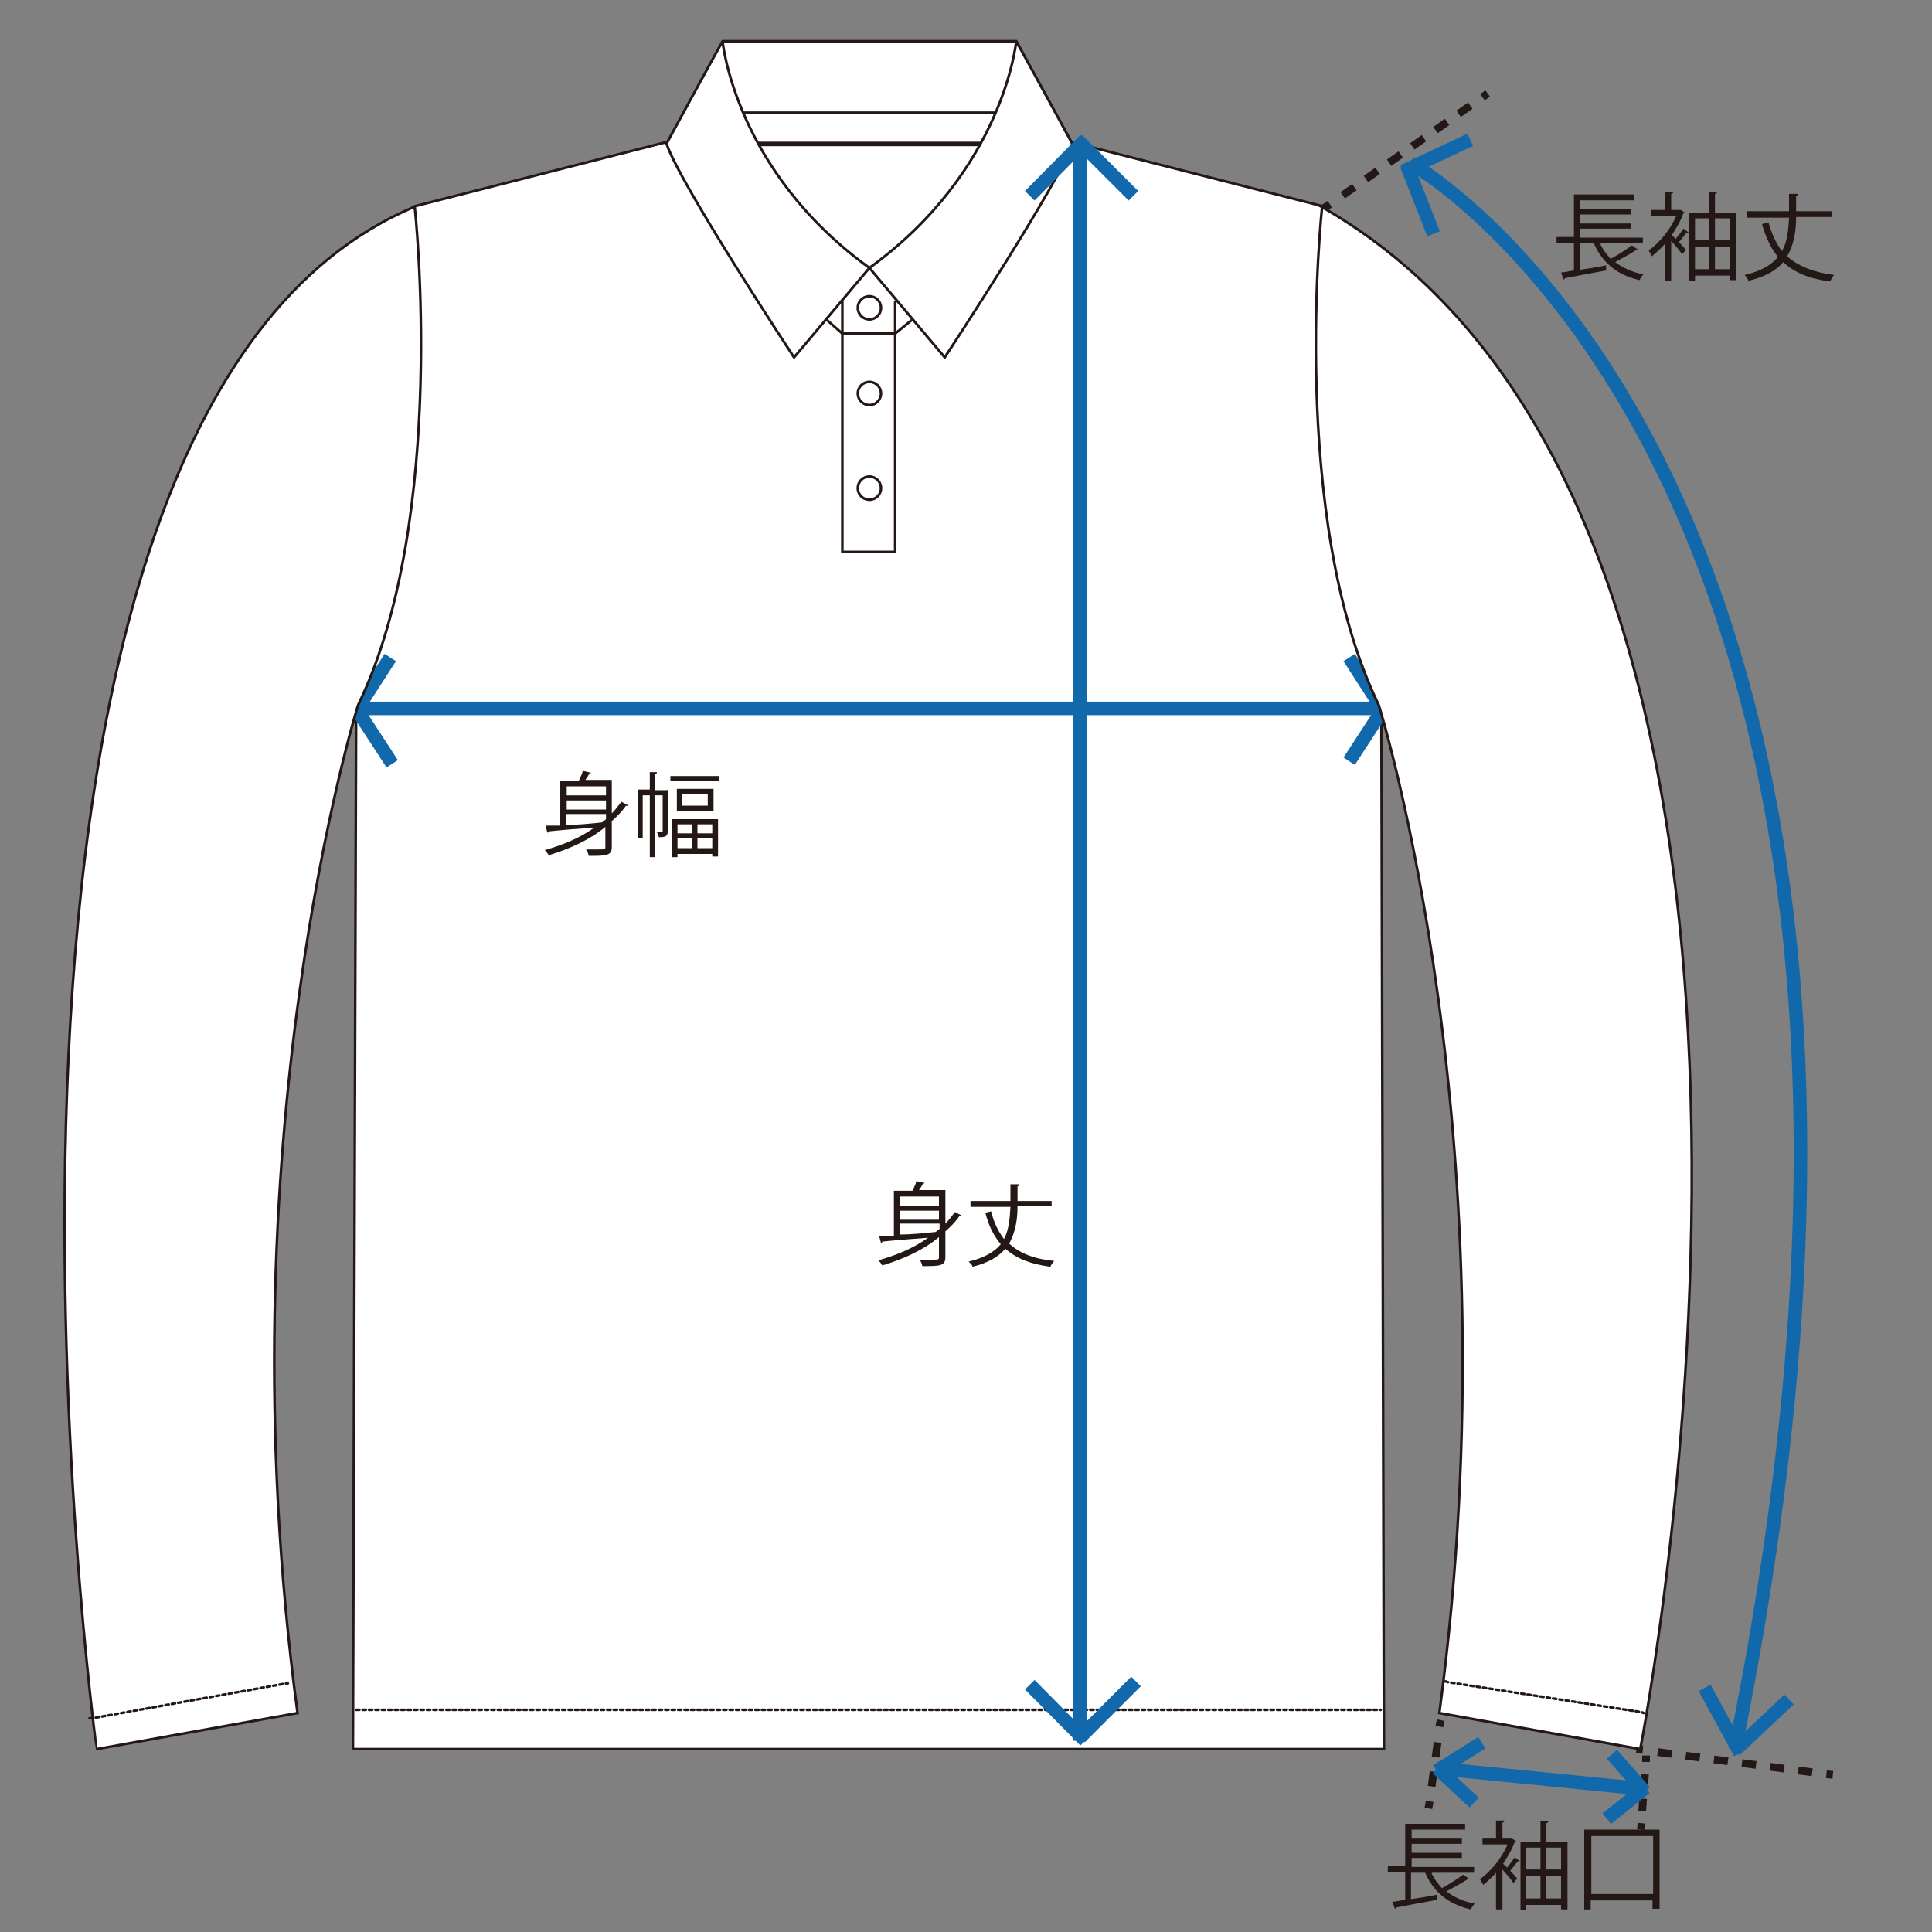
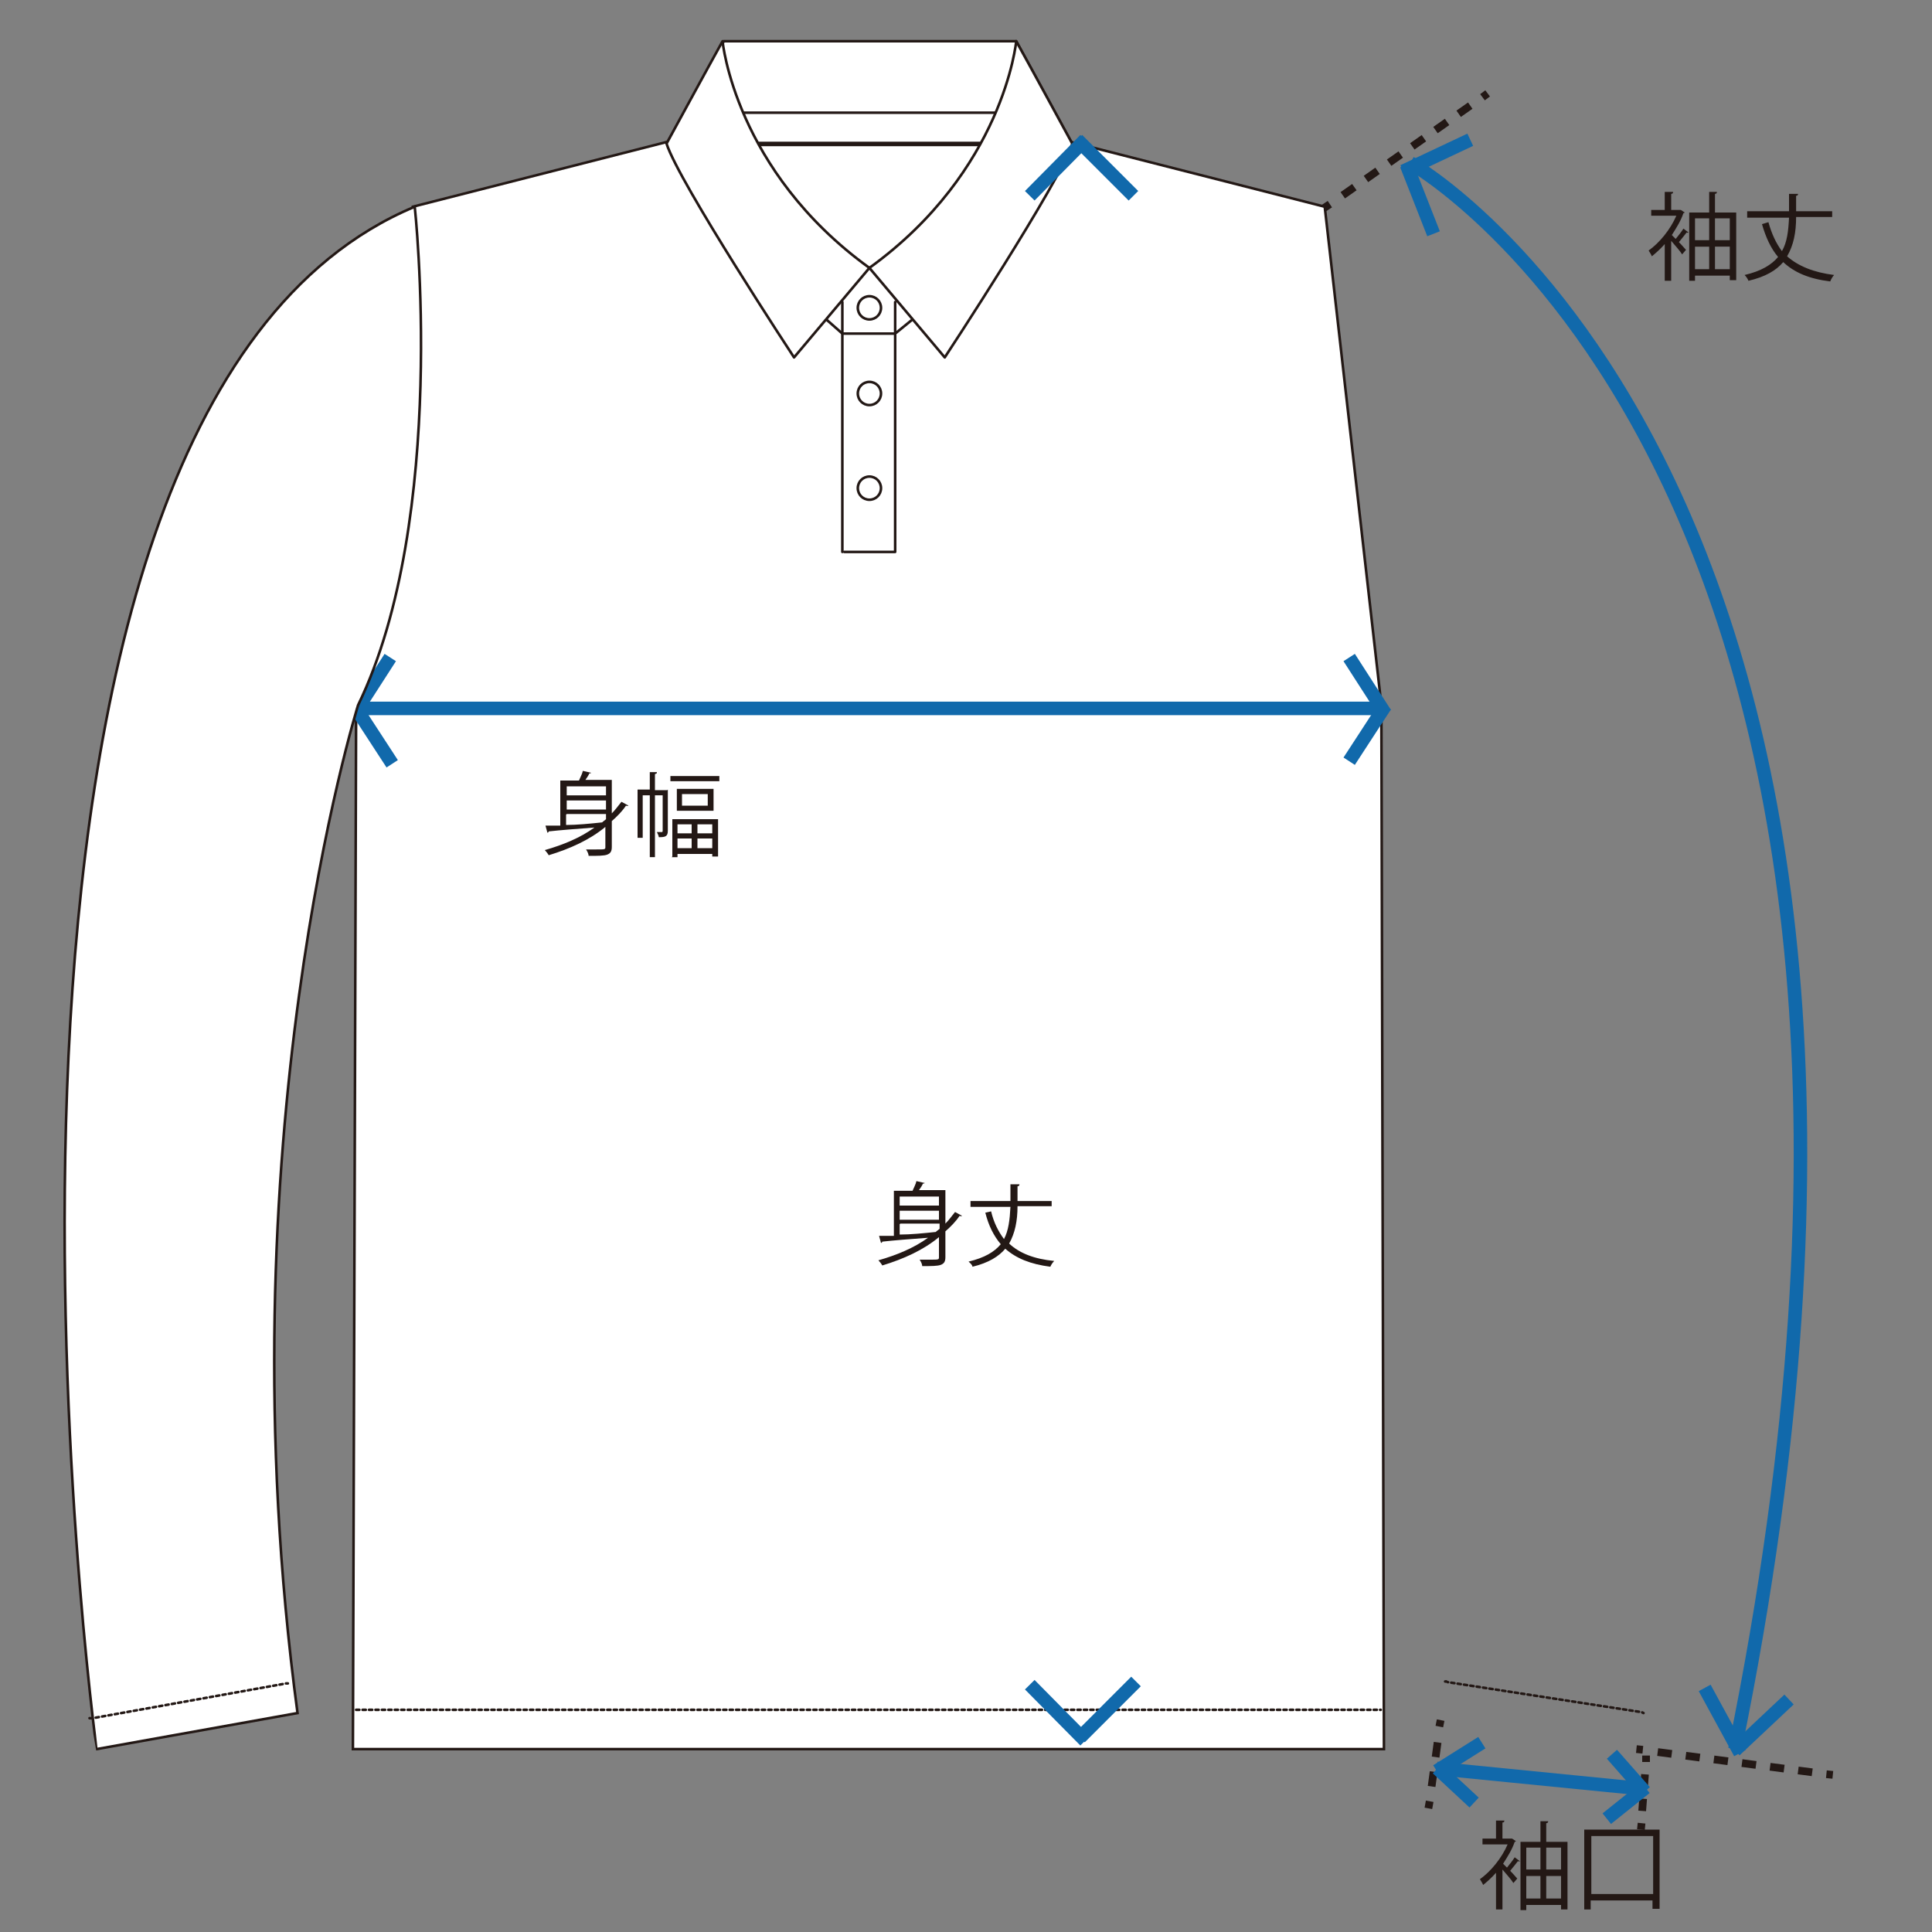
<svg xmlns="http://www.w3.org/2000/svg" version="1.1" viewBox="0 0 300 300">
  <rect x="0" y="0" width="300" height="300" fill="#808080" stroke="none" />
  <defs>
    <style>
      .cls-1 {
        stroke-dasharray: .5;
      }

      .cls-1, .cls-2, .cls-3, .cls-4, .cls-5, .cls-6, .cls-7, .cls-8, .cls-9, .cls-10, .cls-11, .cls-12 {
        stroke: #231815;
      }

      .cls-1, .cls-2, .cls-3, .cls-4, .cls-6, .cls-13, .cls-8, .cls-9, .cls-10, .cls-14, .cls-11, .cls-12 {
        fill: none;
      }

      .cls-1, .cls-2, .cls-4, .cls-5, .cls-6, .cls-7, .cls-10 {
        stroke-width: .4px;
      }

      .cls-1, .cls-2, .cls-4, .cls-5, .cls-10 {
        stroke-linecap: round;
        stroke-linejoin: round;
      }

      .cls-2 {
        stroke-dasharray: .5 .5;
      }

      .cls-3, .cls-6, .cls-13, .cls-7, .cls-8, .cls-9, .cls-14, .cls-11, .cls-12 {
        stroke-miterlimit: 10;
      }

      .cls-3, .cls-8, .cls-9, .cls-11, .cls-12 {
        stroke-width: 1.2px;
      }

      .cls-15 {
        fill: #231815;
      }

      .cls-5, .cls-7 {
        fill: #fff;
      }

      .cls-13 {
        stroke-width: 2.1px;
      }

      .cls-13, .cls-14 {
        stroke: #1169ab;
      }

      .cls-8 {
        stroke-dasharray: 2.2 2.2;
      }

      .cls-9 {
        stroke-dasharray: 2.3 2.3;
      }

      .cls-10 {
        stroke-dasharray: .5 .5;
      }

      .cls-14 {
        stroke-width: 2.1px;
      }

      .cls-11 {
        stroke-dasharray: 2.2 2.2;
      }

      .cls-12 {
        stroke-dasharray: 1.9 1.9;
      }
    </style>
  </defs>
  <g>
    <g id="ag-kplx">
      <polygon class="cls-7" points="214.5 109.5 205.7 32.1 165.7 21.9 104.1 21.9 64.1 32.1 55.3 109.5 54.8 271.6 214.9 271.6 214.5 109.5" />
      <line class="cls-1" x1="55.3" y1="265.5" x2="214.4" y2="265.5" />
      <path class="cls-5" d="M113.9,22.5h42.4s-2.3,19.1-21.2,19.1-21.2-19.1-21.2-19.1Z" />
      <g>
        <polygon class="cls-5" points="103.6 22.2 166.4 22.2 157.8 6.4 112.4 6.4 103.6 22.2" />
        <path class="cls-5" d="M103.5,22.3s6.8-12.5,8.7-15.9c0,0,1.9,20.1,22.8,35.2l-11.7,13.9s-17.9-27.2-19.8-33.2Z" />
        <path class="cls-5" d="M166.5,22.3s-6.8-12.5-8.7-15.9c0,0-1.9,20.1-22.8,35.2l11.7,13.9s17.9-27.2,19.8-33.2Z" />
      </g>
      <line class="cls-4" x1="130.8" y1="46.9" x2="130.8" y2="85.7" />
      <polyline class="cls-4" points="139 46.9 139 85.7 131.1 85.7" />
      <path class="cls-5" d="M136.8,47.8c0,1-.8,1.8-1.8,1.8s-1.8-.8-1.8-1.8.8-1.8,1.8-1.8,1.8.8,1.8,1.8Z" />
      <path class="cls-5" d="M136.8,61.1c0,1-.8,1.8-1.8,1.8s-1.8-.8-1.8-1.8.8-1.8,1.8-1.8,1.8.8,1.8,1.8Z" />
      <path class="cls-5" d="M136.8,75.8c0,1-.8,1.8-1.8,1.8s-1.8-.8-1.8-1.8.8-1.8,1.8-1.8,1.8.8,1.8,1.8Z" />
      <g>
        <line class="cls-14" x1="55" y1="110" x2="214.8" y2="110" />
        <line class="cls-14" x1="60.6" y1="102.1" x2="55" y2="110.8" />
        <line class="cls-14" x1="209.5" y1="102.1" x2="215.1" y2="110.8" />
        <line class="cls-14" x1="55.3" y1="110" x2="60.9" y2="118.6" />
        <line class="cls-14" x1="215.1" y1="109.6" x2="209.5" y2="118.2" />
      </g>
      <g>
-         <line class="cls-14" x1="167.7" y1="270.3" x2="167.7" y2="22.2" />
        <line class="cls-14" x1="159.9" y1="261.6" x2="168.5" y2="270.3" />
        <line class="cls-14" x1="159.9" y1="30.4" x2="168.5" y2="21.7" />
        <line class="cls-14" x1="167.7" y1="269.8" x2="176.4" y2="261.1" />
        <line class="cls-14" x1="167.3" y1="21.7" x2="176" y2="30.4" />
      </g>
      <g>
        <path class="cls-15" d="M95,126.3c.6-.6,1-1.2,1.5-1.8l1.1.6c0,0-.2.1-.4,0-.6.9-1.4,1.7-2.2,2.4v4c0,.7-.2,1-.7,1.2-.5.2-1.5.2-2.9.2,0-.3-.2-.7-.4-1,.6,0,1.2,0,1.6,0,1.4,0,1.4,0,1.4-.4v-3.1c-2.4,2-5.5,3.4-8.8,4.4-.1-.2-.4-.6-.6-.8,2.8-.8,5.5-1.9,7.7-3.5-2.7.2-5.3.4-7.1.6,0,.1-.1.2-.2.2l-.3-1.1h2.3v-7h2.9c.2-.5.5-1,.6-1.5l1.3.3c0,0-.1.1-.3.1-.1.3-.4.7-.6,1h4.1v5.1ZM94.1,122.1h-6.1v1.4h6.1v-1.4ZM94.1,125.7v-1.4h-6.1v1.4h6.1ZM87.9,126.5v1.6c1.7,0,3.7-.2,5.6-.4.2-.2.4-.3.6-.5v-.8h-6.1Z" />
        <path class="cls-15" d="M103.7,122.6v6.4c0,.9-.4,1-1.4,1,0-.2-.2-.6-.3-.8.4,0,.7,0,.8,0,0,0,.1,0,.1-.2v-5.5h-1.2v9.6h-.8v-9.6h-1.1v6.6h-.8v-7.5h1.9v-2.7h1.1c0,.2,0,.2-.3.3v2.5h1.9ZM104.1,120.5h7.6v.8h-7.6v-.8ZM104.4,133v-5.8h7.1v5.8h-.9v-.4h-5.4v.5h-.9ZM105.1,122.5h5.7v3.4h-5.7v-3.4ZM107.4,128h-2.2v1.4h2.2v-1.4ZM105.2,131.7h2.2v-1.5h-2.2v1.5ZM109.9,125.1v-1.8h-4v1.8h4ZM110.6,129.4v-1.4h-2.3v1.4h2.3ZM108.3,131.7h2.3v-1.5h-2.3v1.5Z" />
      </g>
      <g>
        <path class="cls-15" d="M146.8,190c.6-.6,1-1.2,1.5-1.8l1.1.6c0,0-.2.1-.4,0-.6.9-1.4,1.7-2.2,2.4v4c0,.7-.2,1-.7,1.2-.5.2-1.5.2-2.9.2,0-.3-.2-.7-.4-1,.6,0,1.2,0,1.6,0,1.4,0,1.4,0,1.4-.4v-3.1c-2.4,2-5.5,3.4-8.8,4.4-.1-.2-.4-.6-.6-.8,2.8-.8,5.5-1.9,7.7-3.5-2.7.2-5.3.4-7.1.6,0,.1-.1.2-.2.2l-.3-1.1h2.3v-7h2.9c.2-.5.5-1,.6-1.5l1.3.3c0,0-.1.1-.3.1-.1.3-.4.7-.6,1h4.1v5.1ZM145.8,185.8h-6.1v1.4h6.1v-1.4ZM145.8,189.4v-1.4h-6.1v1.4h6.1ZM139.7,190.1v1.6c1.7,0,3.7-.2,5.6-.4.2-.2.4-.3.6-.5v-.8h-6.1Z" />
        <path class="cls-15" d="M163.3,187.3h-5.3c0,2.3-.4,4.2-1.3,5.8,1.6,1.5,3.9,2.4,7,2.7-.2.2-.5.6-.6.9-3.1-.4-5.3-1.3-7-2.8-1,1.2-2.6,2.2-5.1,2.8,0-.3-.4-.6-.6-.8,2.5-.6,4-1.5,5-2.7-1.1-1.3-1.9-2.9-2.4-4.9l.9-.2c.4,1.7,1.1,3.1,2,4.3.7-1.3.9-3,1-5h-6.2v-.9h6.2c0-.8,0-1.7,0-2.6h1.4c0,.2-.1.3-.3.3,0,.8,0,1.6,0,2.3h5.3v.9Z" />
      </g>
      <g>
        <line class="cls-3" x1="284.6" y1="275.6" x2="283.6" y2="275.5" />
        <line class="cls-8" x1="281.4" y1="275.2" x2="256.2" y2="271.9" />
        <line class="cls-3" x1="255.1" y1="271.7" x2="254.1" y2="271.6" />
      </g>
      <g>
-         <path class="cls-15" d="M248.5,37.9c.4.9,1,1.6,1.6,2.3,1.1-.6,2.5-1.5,3.3-2.1l1,.7c0,0-.2,0-.3,0-.9.6-2.2,1.3-3.3,1.9,1.2.9,2.7,1.6,4.4,1.9-.2.2-.5.6-.6.9-3.5-.8-5.8-2.7-7.1-5.7h-2.2v4.1c1.3-.2,2.7-.4,4.1-.7v.8c-2.3.4-4.8.9-6.4,1.2,0,.1-.1.2-.2.2l-.4-1.1c.6,0,1.2-.2,2-.3v-4.3h-2.7v-.9h2.7v-6.6h9.3v.9h-8.3v1.4h7.8v.8h-7.8v1.4h7.8v.8h-7.8v1.4h9.7v.9h-6.5Z" />
        <path class="cls-15" d="M261,32.6l.6.4c0,0-.1.1-.2.1-.4,1.2-1.1,2.3-1.8,3.4.2.2.4.4.6.6.4-.5.9-1.1,1.2-1.6l.8.6c0,0-.1.1-.3,0-.3.4-.8,1-1.2,1.5.5.5.9,1,1.1,1.2l-.6.7c-.3-.5-1.1-1.4-1.7-2.1v6.2h-1v-5.7c-.7.8-1.4,1.4-2,1.9-.1-.3-.4-.7-.5-.9,1.7-1.2,3.4-3.3,4.3-5.4h-3.9v-.9h2.1v-2.8h1.3c0,.2-.1.3-.3.3v2.5h1.5ZM266.3,33h3.3v10.5h-1v-.7h-5.4v.8h-.9v-10.6h3.1v-3.2h1.2c0,.2-.1.3-.3.3v2.9ZM265.4,33.9h-2.2v3.4h2.2v-3.4ZM263.2,38.3v3.5h2.2v-3.5h-2.2ZM268.6,33.9h-2.3v3.4h2.3v-3.4ZM266.3,41.8h2.3v-3.5h-2.3v3.5Z" />
        <path class="cls-15" d="M284.5,33.7h-5.6c0,2.4-.4,4.4-1.4,6.1,1.7,1.5,4.1,2.5,7.3,2.9-.2.2-.5.7-.6,1-3.3-.4-5.6-1.4-7.3-3-1.1,1.3-2.8,2.3-5.4,2.9-.1-.3-.4-.7-.6-.9,2.6-.6,4.2-1.6,5.2-2.8-1.1-1.3-1.9-3-2.5-5.1l1-.3c.5,1.8,1.2,3.3,2.1,4.5.8-1.4,1-3.1,1.1-5.2h-6.5v-1h6.5c0-.9,0-1.8,0-2.7h1.4c0,.2-.1.3-.3.3,0,.8,0,1.6,0,2.4h5.6v1Z" />
      </g>
      <line class="cls-6" x1="130.8" y1="51.8" x2="139" y2="51.8" />
      <line class="cls-6" x1="139" y1="51.8" x2="141.7" y2="49.6" />
      <line class="cls-6" x1="130.8" y1="51.8" x2="128.3" y2="49.6" />
      <line class="cls-6" x1="115.4" y1="17.5" x2="154.7" y2="17.5" />
      <g>
        <line class="cls-3" x1="221.8" y1="280.8" x2="222" y2="279.7" />
        <line class="cls-9" x1="222.3" y1="277.4" x2="223.4" y2="269.3" />
        <line class="cls-3" x1="223.5" y1="268.1" x2="223.7" y2="267.1" />
      </g>
      <g>
        <line class="cls-3" x1="254.8" y1="284.1" x2="254.9" y2="283.1" />
        <line class="cls-12" x1="255" y1="281.2" x2="255.5" y2="274.6" />
        <line class="cls-3" x1="255.6" y1="273.6" x2="255.6" y2="272.6" />
      </g>
      <g>
        <line class="cls-3" x1="231" y1="14.5" x2="230.2" y2="15.1" />
        <line class="cls-11" x1="228.3" y1="16.4" x2="207.4" y2="31.1" />
        <line class="cls-3" x1="206.5" y1="31.7" x2="205.6" y2="32.3" />
      </g>
      <g>
        <line class="cls-14" x1="223.1" y1="274.6" x2="255.4" y2="277.8" />
        <line class="cls-14" x1="230.1" y1="270.6" x2="223.1" y2="275" />
        <line class="cls-14" x1="250.3" y1="272.4" x2="255.4" y2="278.2" />
        <line class="cls-14" x1="223.2" y1="274.6" x2="228.9" y2="279.9" />
        <line class="cls-14" x1="255.5" y1="277.6" x2="249.5" y2="282.4" />
      </g>
      <g>
-         <path class="cls-15" d="M222.3,290.9c.4.9,1,1.6,1.6,2.3,1.1-.6,2.5-1.5,3.3-2.1l1,.7c0,0-.2,0-.3,0-.9.6-2.2,1.3-3.3,1.9,1.2.9,2.7,1.6,4.4,1.9-.2.2-.5.6-.6.9-3.5-.8-5.8-2.7-7.1-5.7h-2.2v4.1c1.3-.2,2.7-.4,4.1-.7v.8c-2.3.4-4.8.9-6.4,1.2,0,.1-.1.2-.2.2l-.4-1.1c.6,0,1.2-.2,2-.3v-4.3h-2.7v-.9h2.7v-6.6h9.3v.9h-8.3v1.4h7.8v.8h-7.8v1.4h7.8v.8h-7.8v1.4h9.7v.9h-6.5Z" />
        <path class="cls-15" d="M234.8,285.5l.6.4c0,0-.1.1-.2.1-.4,1.2-1.1,2.3-1.8,3.4.2.2.4.4.6.6.4-.5.9-1.1,1.2-1.6l.8.6c0,0-.1.1-.3,0-.3.4-.8,1-1.2,1.5.5.5.9,1,1.1,1.2l-.6.7c-.3-.5-1.1-1.4-1.7-2.1v6.2h-1v-5.7c-.7.8-1.4,1.4-2,1.9-.1-.3-.4-.7-.5-.9,1.7-1.2,3.4-3.3,4.3-5.4h-3.9v-.9h2.1v-2.8h1.3c0,.2-.1.3-.3.3v2.5h1.5ZM240.1,286h3.3v10.5h-1v-.7h-5.4v.8h-.9v-10.6h3.1v-3.2h1.2c0,.2-.1.3-.3.3v2.9ZM239.2,286.9h-2.2v3.4h2.2v-3.4ZM237,291.3v3.5h2.2v-3.5h-2.2ZM242.4,286.9h-2.3v3.4h2.3v-3.4ZM240.1,294.8h2.3v-3.5h-2.3v3.5Z" />
        <path class="cls-15" d="M246,284.1h11.7v12.3h-1.1v-1.3h-9.6v1.4h-1v-12.4ZM247.1,294.1h9.6v-9h-9.6v9Z" />
      </g>
      <g>
        <path class="cls-13" d="M219,25.3s90.3,50.5,50.4,246.3" />
        <g>
          <line class="cls-13" x1="264.7" y1="262.1" x2="270.2" y2="272.2" />
          <line class="cls-13" x1="269.4" y1="271.8" x2="277.8" y2="263.9" />
        </g>
        <g>
          <line class="cls-13" x1="222.6" y1="36.3" x2="218.4" y2="25.6" />
          <line class="cls-13" x1="217.9" y1="26.6" x2="228.3" y2="21.7" />
        </g>
      </g>
-       <path class="cls-7" d="M205.3,32.1s-5.3,48.3,8.8,77.4c0,0,21.3,68,9.4,156.5l31.2,5.6s37.4-189.9-49.5-239.5Z" />
      <path class="cls-7" d="M64.4,32.1s5.3,48.3-8.8,77.4c0,0-21.3,68-9.4,156.5l-31.2,5.6S-13.1,64.5,64.4,32.1Z" />
      <g>
        <line class="cls-4" x1="255.2" y1="266" x2="255" y2="265.9" />
        <line class="cls-2" x1="254.5" y1="265.8" x2="224.8" y2="261.2" />
        <line class="cls-4" x1="224.6" y1="261.1" x2="224.4" y2="261.1" />
      </g>
      <g>
        <line class="cls-4" x1="44.7" y1="261.4" x2="44.4" y2="261.4" />
        <line class="cls-10" x1="43.9" y1="261.5" x2="14.4" y2="266.8" />
        <line class="cls-4" x1="14.2" y1="266.8" x2="13.9" y2="266.8" />
      </g>
    </g>
  </g>
</svg>